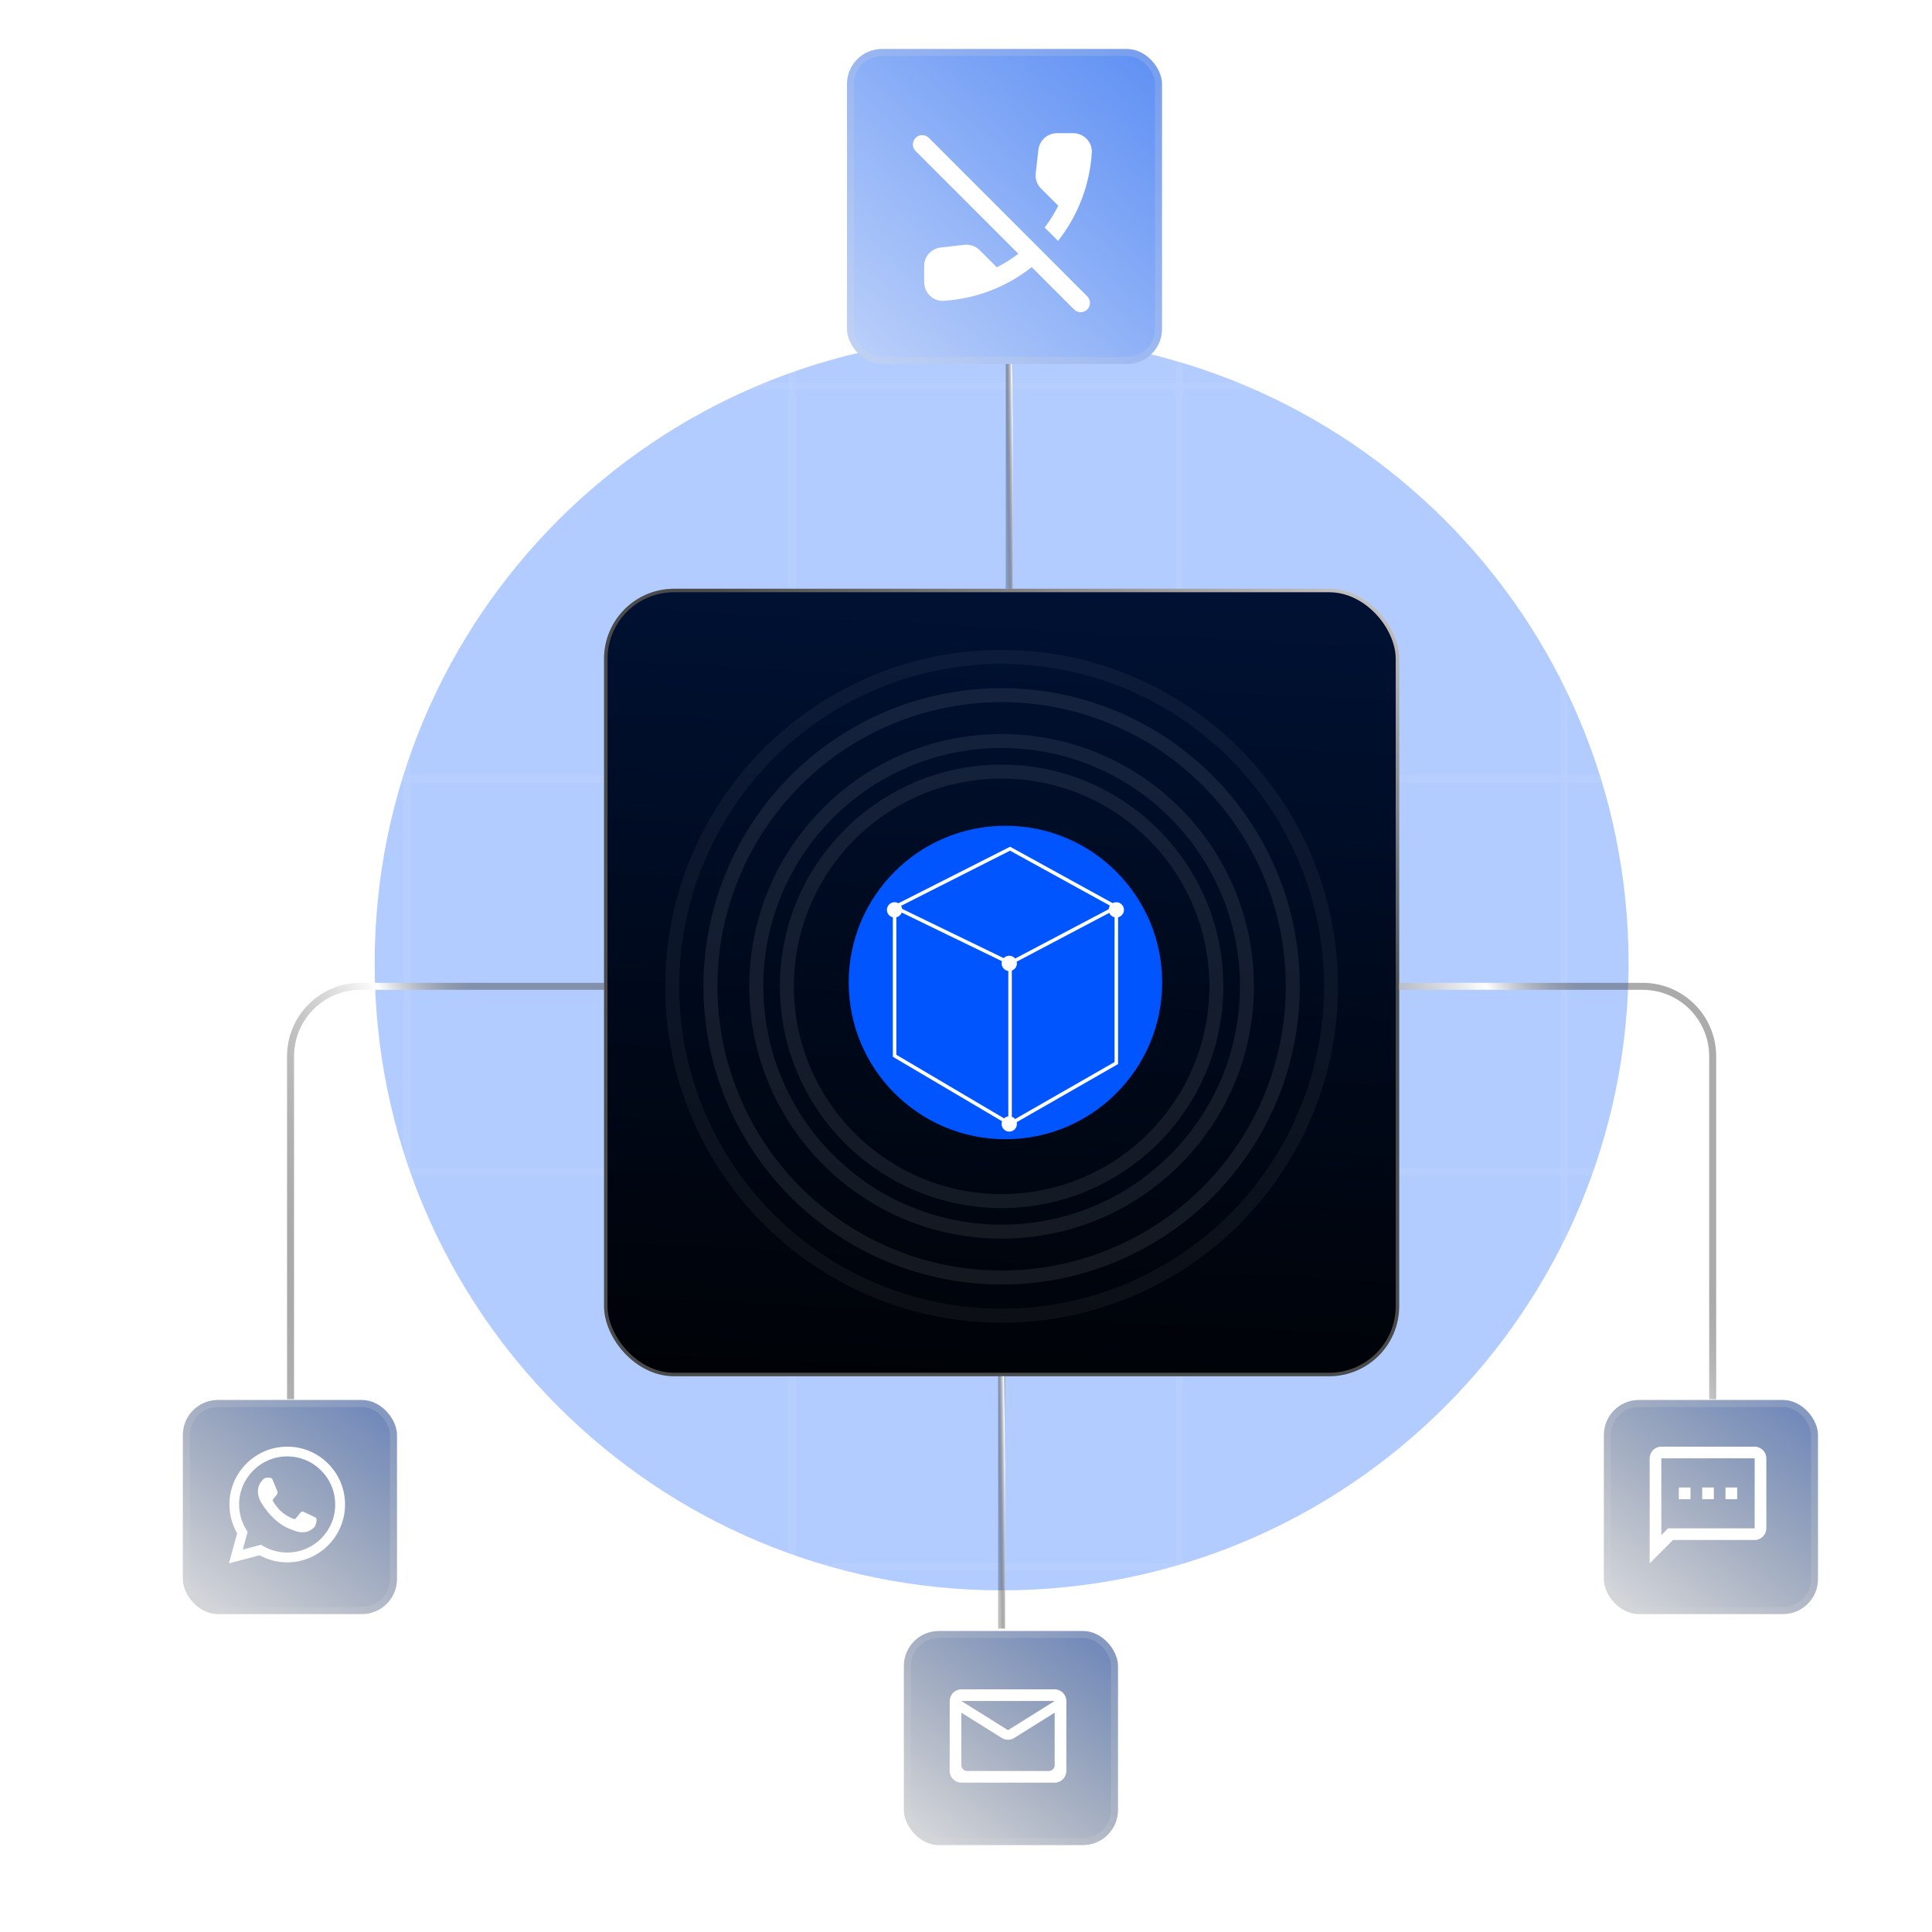
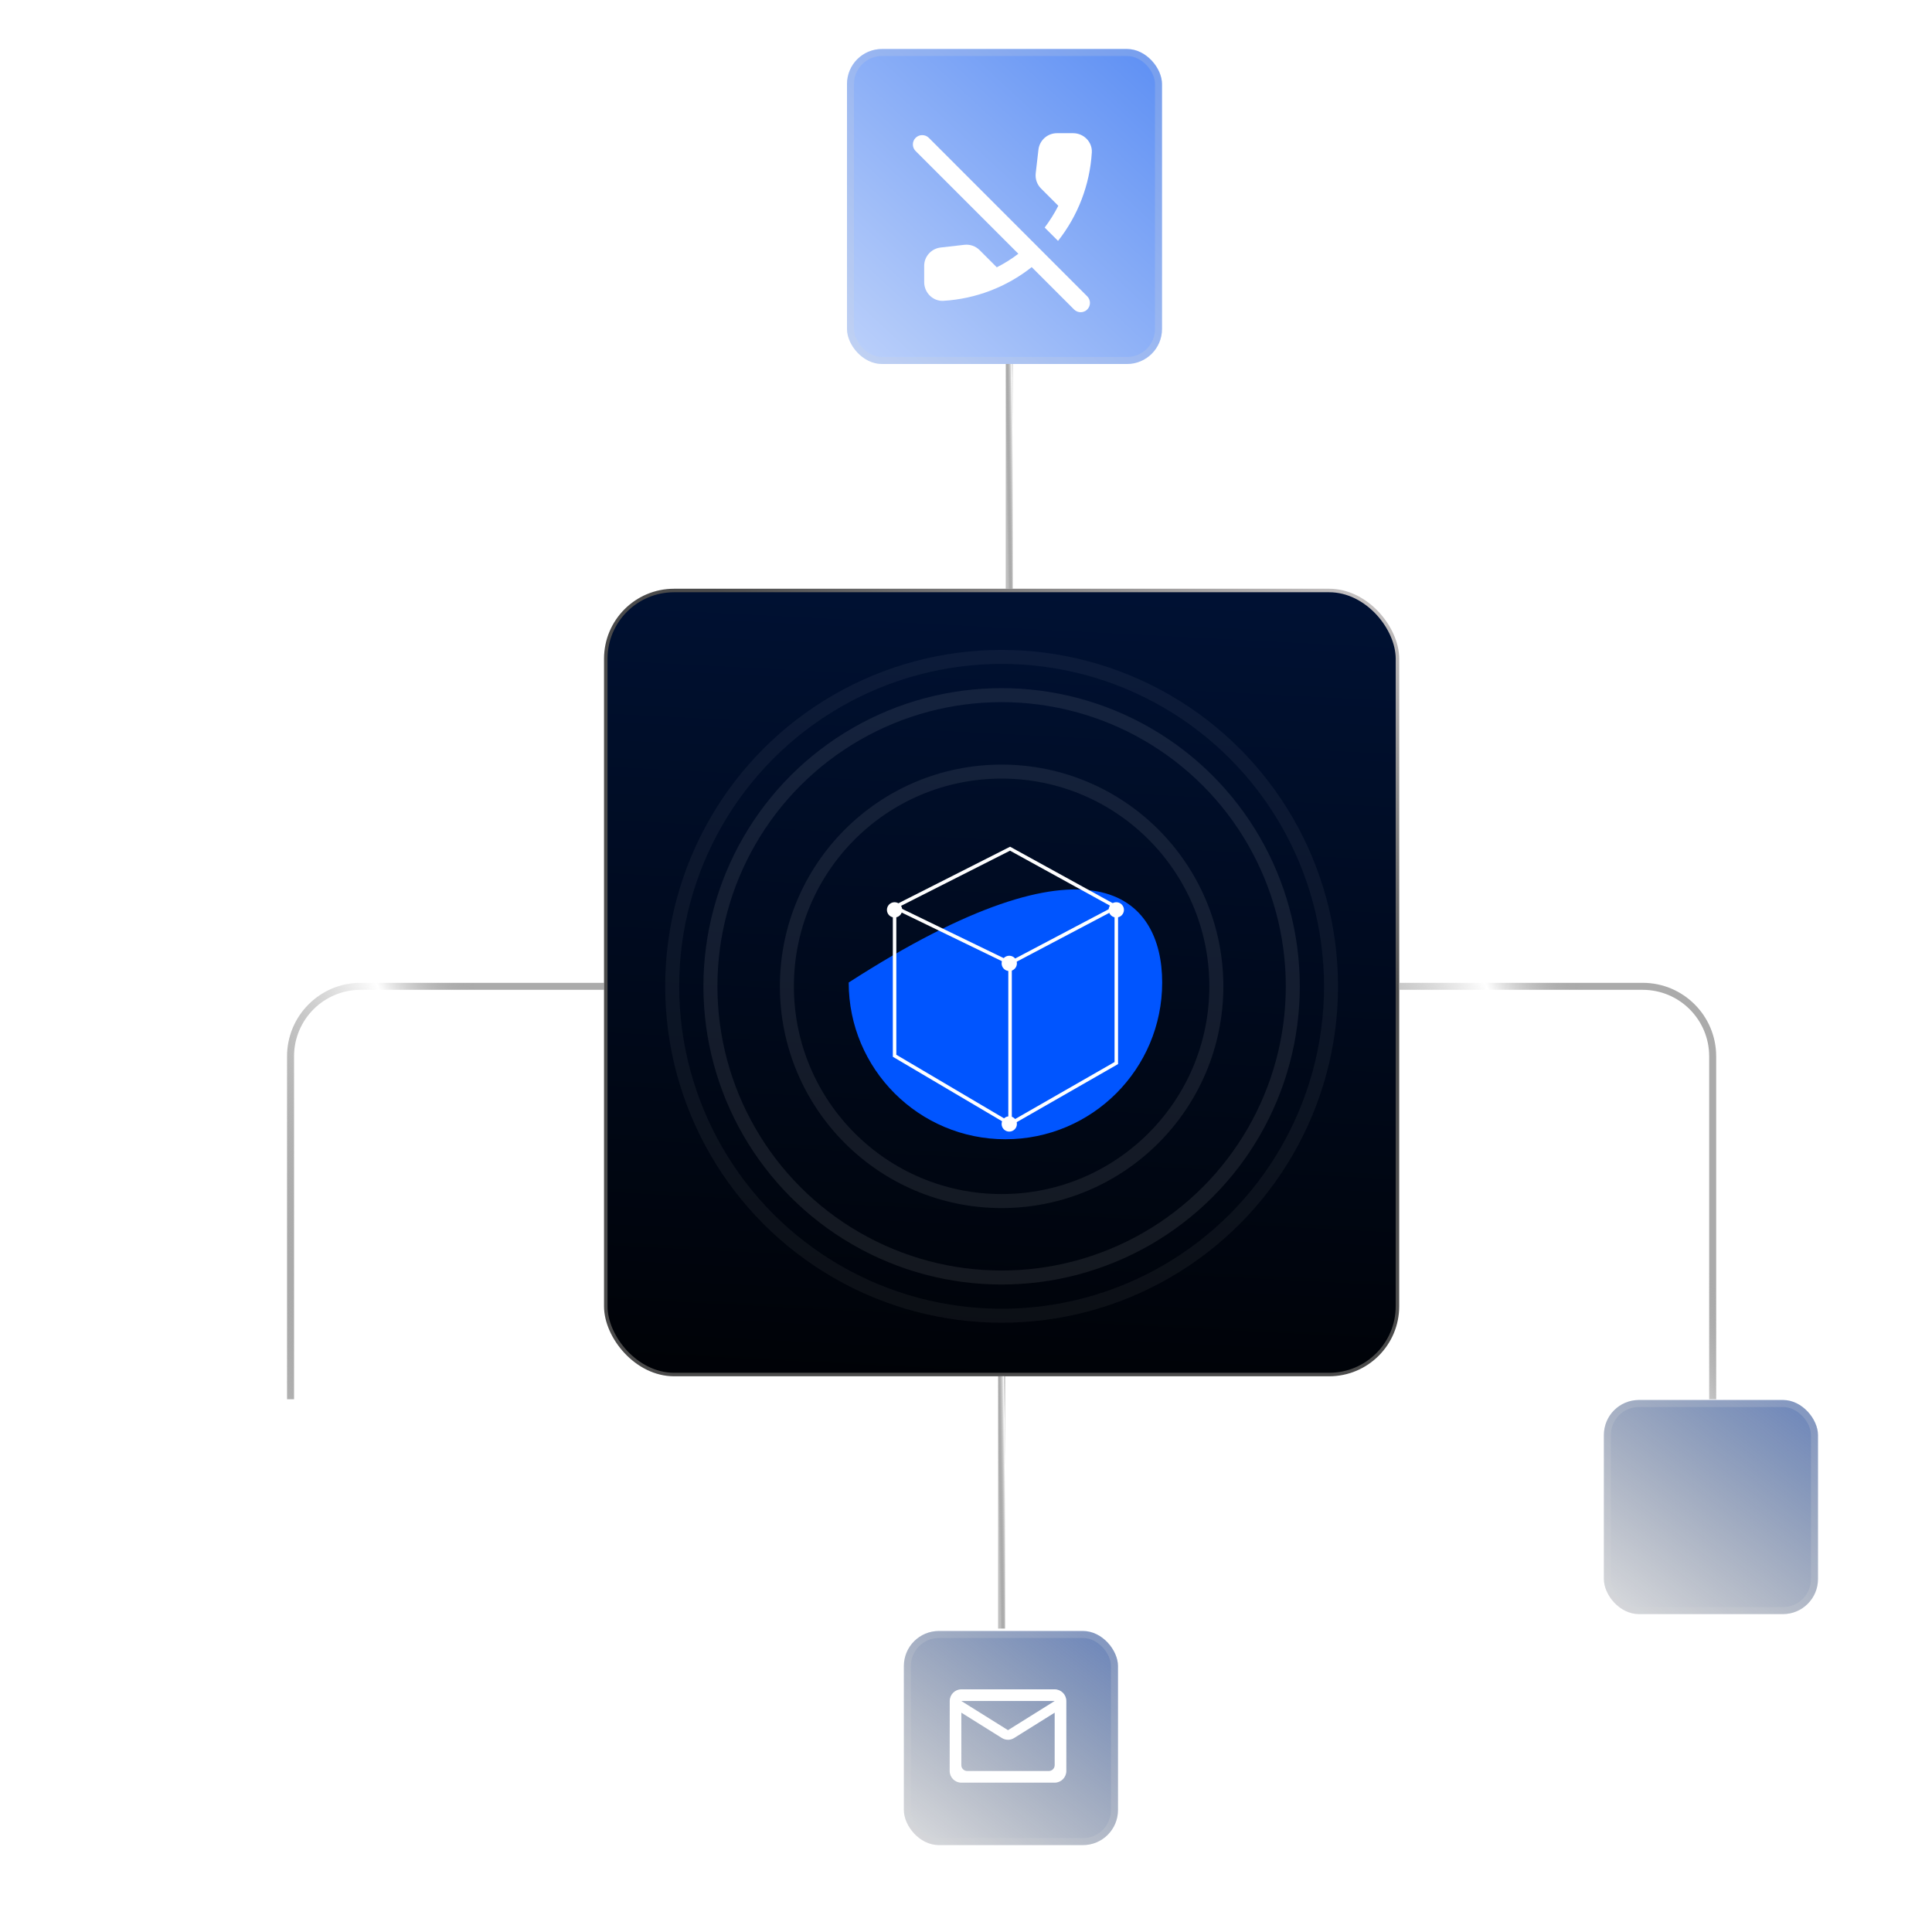
<svg xmlns="http://www.w3.org/2000/svg" width="276" height="276" viewBox="0 0 276 276" fill="none">
  <mask id="mask0_886_1791" style="mask-type:alpha" maskUnits="userSpaceOnUse" x="0" y="0" width="276" height="276">
    <circle cx="137.626" cy="137.626" r="137.626" fill="#AF9090" />
  </mask>
  <g mask="url(#mask0_886_1791)">
    <g opacity="0.3" filter="url(#filter0_f_886_1791)">
-       <path d="M232.654 137.626C232.654 187.092 192.554 227.192 143.088 227.192C93.622 227.192 53.522 187.092 53.522 137.626C53.522 88.16 93.622 48.06 143.088 48.06C192.554 48.06 232.654 88.16 232.654 137.626Z" fill="#0055FF" />
-     </g>
+       </g>
    <g opacity="0.1">
      <g opacity="0.5">
        <line x1="58.142" y1="46.471" x2="58.142" y2="280.615" stroke="white" />
        <line x1="113.185" y1="-1.657" x2="113.185" y2="280.892" stroke="white" />
        <line x1="168.448" y1="-1.657" x2="168.448" y2="280.892" stroke="white" />
        <line x1="223.473" y1="46.471" x2="223.473" y2="280.615" stroke="white" />
      </g>
      <g opacity="0.5">
        <line x1="-1.164" y1="111.277" x2="281.8" y2="111.277" stroke="white" />
        <line x1="-1.164" y1="167.372" x2="281.8" y2="167.372" stroke="white" />
        <line x1="55.855" y1="223.813" x2="229.229" y2="223.813" stroke="white" />
        <line x1="-1.164" y1="55.183" x2="281.8" y2="55.183" stroke="white" />
      </g>
    </g>
  </g>
  <path d="M144.181 84.106V46.968" stroke="url(#paint0_linear_886_1791)" />
  <rect x="86.539" y="84.356" width="113.096" height="112.004" rx="9.75" fill="url(#paint1_linear_886_1791)" stroke="url(#paint2_linear_886_1791)" stroke-width="0.5" />
-   <rect x="26.126" y="200" width="30.584" height="30.584" rx="5" fill="url(#paint3_linear_886_1791)" />
-   <rect x="26.626" y="200.5" width="29.584" height="29.584" rx="4.5" stroke="#D9D9D9" stroke-opacity="0.2" />
  <path d="M46.875 209.092C46.111 208.32 45.201 207.708 44.198 207.292C43.195 206.875 42.119 206.663 41.033 206.667C36.483 206.667 32.775 210.375 32.775 214.925C32.775 216.383 33.158 217.8 33.875 219.05L32.708 223.333L37.083 222.183C38.292 222.842 39.65 223.192 41.033 223.192C45.583 223.192 49.292 219.483 49.292 214.933C49.292 212.725 48.433 210.65 46.875 209.092ZM41.033 221.792C39.8 221.792 38.592 221.458 37.533 220.833L37.283 220.683L34.683 221.367L35.375 218.833L35.208 218.575C34.523 217.481 34.159 216.216 34.158 214.925C34.158 211.142 37.242 208.058 41.025 208.058C42.858 208.058 44.583 208.775 45.875 210.075C46.515 210.712 47.021 211.469 47.366 212.303C47.711 213.137 47.887 214.031 47.883 214.933C47.9 218.717 44.817 221.792 41.033 221.792ZM44.8 216.658C44.592 216.558 43.575 216.058 43.392 215.983C43.2 215.917 43.067 215.883 42.925 216.083C42.783 216.292 42.392 216.758 42.275 216.892C42.158 217.033 42.033 217.05 41.825 216.942C41.617 216.842 40.95 216.617 40.167 215.917C39.55 215.367 39.142 214.692 39.017 214.483C38.9 214.275 39 214.167 39.108 214.058C39.2 213.967 39.317 213.817 39.417 213.7C39.517 213.583 39.558 213.492 39.625 213.358C39.692 213.217 39.658 213.1 39.608 213C39.558 212.9 39.142 211.883 38.975 211.467C38.808 211.067 38.633 211.117 38.508 211.108H38.108C37.967 211.108 37.75 211.158 37.558 211.367C37.375 211.575 36.842 212.075 36.842 213.092C36.842 214.108 37.583 215.092 37.683 215.225C37.783 215.367 39.142 217.45 41.208 218.342C41.7 218.558 42.083 218.683 42.383 218.775C42.875 218.933 43.325 218.908 43.683 218.858C44.083 218.8 44.908 218.358 45.075 217.875C45.25 217.392 45.25 216.983 45.192 216.892C45.133 216.8 45.008 216.758 44.8 216.658Z" fill="white" />
  <rect x="129.126" y="233" width="30.584" height="30.584" rx="5" fill="url(#paint4_linear_886_1791)" />
  <rect x="129.626" y="233.5" width="29.584" height="29.584" rx="4.5" stroke="#D9D9D9" stroke-opacity="0.2" />
  <path d="M150.667 241.333H137.333C136.417 241.333 135.675 242.083 135.675 243L135.667 253C135.667 253.917 136.417 254.667 137.333 254.667H150.667C151.583 254.667 152.333 253.917 152.333 253V243C152.333 242.083 151.583 241.333 150.667 241.333ZM149.833 253H138.167C137.708 253 137.333 252.625 137.333 252.167V244.667L143.117 248.283C143.658 248.625 144.342 248.625 144.883 248.283L150.667 244.667V252.167C150.667 252.625 150.292 253 149.833 253ZM144 247.167L137.333 243H150.667L144 247.167Z" fill="white" />
  <rect x="229.126" y="200" width="30.584" height="30.584" rx="5" fill="url(#paint5_linear_886_1791)" />
  <rect x="229.626" y="200.5" width="29.584" height="29.584" rx="4.5" stroke="#D9D9D9" stroke-opacity="0.2" />
-   <path d="M250.667 206.667H237.333C236.417 206.667 235.667 207.417 235.667 208.333V223.333L239 220H250.667C251.583 220 252.333 219.25 252.333 218.333V208.333C252.333 207.417 251.583 206.667 250.667 206.667ZM250.667 218.333H238.308L237.333 219.308V208.333H250.667V218.333ZM239.833 212.5H241.5V214.167H239.833V212.5ZM246.5 212.5H248.167V214.167H246.5V212.5ZM243.167 212.5H244.833V214.167H243.167V212.5Z" fill="white" />
  <path d="M41.507 199.887V150.904C41.507 145.381 45.984 140.904 51.507 140.904H86.29" stroke="url(#paint6_linear_886_1791)" />
  <path d="M143.088 232.654V196.609" stroke="url(#paint7_linear_886_1791)" />
  <path d="M244.668 199.887V150.904C244.668 145.381 240.191 140.904 234.668 140.904H199.885" stroke="url(#paint8_linear_886_1791)" />
  <g filter="url(#filter1_f_886_1791)">
-     <path d="M166.025 140.358C166.025 152.724 156 162.75 143.634 162.75C131.267 162.75 121.242 152.724 121.242 140.358C121.242 127.991 131.267 117.966 143.634 117.966C156 117.966 166.025 127.991 166.025 140.358Z" fill="#0055FF" />
+     <path d="M166.025 140.358C166.025 152.724 156 162.75 143.634 162.75C131.267 162.75 121.242 152.724 121.242 140.358C156 117.966 166.025 127.991 166.025 140.358Z" fill="#0055FF" />
  </g>
  <path d="M127.797 129.594L144.295 137.597M127.797 129.594L144.295 121.242L159.473 129.594M127.797 129.594V150.821L144.295 160.564M144.295 137.597L159.473 129.594M144.295 137.597V160.564M159.473 129.594V151.865L144.295 160.564" stroke="white" stroke-width="0.5" />
  <g opacity="0.08" filter="url(#filter2_f_886_1791)">
-     <circle cx="143.088" cy="140.903" r="35.045" stroke="white" stroke-width="2" />
-   </g>
+     </g>
  <g opacity="0.08" filter="url(#filter3_f_886_1791)">
    <circle cx="143.088" cy="140.904" r="30.676" stroke="white" stroke-width="2" />
  </g>
  <g opacity="0.08" filter="url(#filter4_f_886_1791)">
    <circle cx="143.087" cy="140.904" r="41.599" stroke="white" stroke-width="2" />
  </g>
  <g opacity="0.05" filter="url(#filter5_f_886_1791)">
    <circle cx="143.087" cy="140.904" r="47.06" stroke="white" stroke-width="2" />
  </g>
  <circle cx="127.795" cy="129.981" r="1.092" fill="white" />
  <circle cx="144.18" cy="137.627" r="1.092" fill="white" />
  <circle cx="159.472" cy="129.981" r="1.092" fill="white" />
  <circle cx="144.18" cy="160.565" r="1.092" fill="white" />
  <rect x="121" y="7" width="45" height="45" rx="5" fill="url(#paint9_linear_886_1791)" />
  <rect x="121.5" y="7.5" width="44" height="44" rx="4.5" stroke="#D9D9D9" stroke-opacity="0.2" />
  <path d="M147.387 38.16C143.778 41.016 139.38 42.696 134.787 42.973C133.28 43.067 132.027 41.813 132.027 40.307V38C132.013 36.653 133.027 35.52 134.373 35.36L137.76 34.973C138.573 34.88 139.373 35.16 139.947 35.733L142.4 38.187C143.48 37.64 144.52 36.987 145.48 36.253L130.8 21.573C130.676 21.45 130.578 21.303 130.511 21.142C130.445 20.981 130.41 20.808 130.41 20.633C130.41 20.459 130.445 20.286 130.511 20.124C130.578 19.963 130.676 19.817 130.8 19.693C131.32 19.173 132.173 19.173 132.693 19.693L155.32 42.333C155.443 42.457 155.541 42.603 155.608 42.765C155.675 42.926 155.709 43.099 155.709 43.273C155.709 43.448 155.675 43.621 155.608 43.782C155.541 43.943 155.443 44.09 155.32 44.213C155.197 44.337 155.05 44.435 154.889 44.501C154.727 44.568 154.555 44.603 154.38 44.603C154.205 44.603 154.033 44.568 153.871 44.501C153.71 44.435 153.563 44.337 153.44 44.213L147.387 38.16ZM151.187 29.4L148.72 26.933C148.436 26.65 148.221 26.306 148.089 25.927C147.957 25.549 147.913 25.145 147.96 24.747L148.347 21.387C148.507 20.04 149.64 19.027 151 19.027H153.307C154.813 19.027 156.067 20.28 155.973 21.787C155.691 26.39 154.007 30.796 151.147 34.413L149.24 32.507C149.973 31.533 150.627 30.493 151.187 29.4Z" fill="white" />
  <defs>
    <filter id="filter0_f_886_1791" x="3.521" y="-1.94" width="279.133" height="279.133" filterUnits="userSpaceOnUse" color-interpolation-filters="sRGB">
      <feFlood flood-opacity="0" result="BackgroundImageFix" />
      <feBlend mode="normal" in="SourceGraphic" in2="BackgroundImageFix" result="shape" />
      <feGaussianBlur stdDeviation="25" result="effect1_foregroundBlur_886_1791" />
    </filter>
    <filter id="filter1_f_886_1791" x="71.242" y="67.966" width="144.783" height="144.783" filterUnits="userSpaceOnUse" color-interpolation-filters="sRGB">
      <feFlood flood-opacity="0" result="BackgroundImageFix" />
      <feBlend mode="normal" in="SourceGraphic" in2="BackgroundImageFix" result="shape" />
      <feGaussianBlur stdDeviation="25" result="effect1_foregroundBlur_886_1791" />
    </filter>
    <filter id="filter2_f_886_1791" x="106.043" y="103.858" width="74.09" height="74.09" filterUnits="userSpaceOnUse" color-interpolation-filters="sRGB">
      <feFlood flood-opacity="0" result="BackgroundImageFix" />
      <feBlend mode="normal" in="SourceGraphic" in2="BackgroundImageFix" result="shape" />
      <feGaussianBlur stdDeviation="0.5" result="effect1_foregroundBlur_886_1791" />
    </filter>
    <filter id="filter3_f_886_1791" x="110.412" y="108.228" width="65.352" height="65.352" filterUnits="userSpaceOnUse" color-interpolation-filters="sRGB">
      <feFlood flood-opacity="0" result="BackgroundImageFix" />
      <feBlend mode="normal" in="SourceGraphic" in2="BackgroundImageFix" result="shape" />
      <feGaussianBlur stdDeviation="0.5" result="effect1_foregroundBlur_886_1791" />
    </filter>
    <filter id="filter4_f_886_1791" x="99.488" y="97.305" width="87.197" height="87.197" filterUnits="userSpaceOnUse" color-interpolation-filters="sRGB">
      <feFlood flood-opacity="0" result="BackgroundImageFix" />
      <feBlend mode="normal" in="SourceGraphic" in2="BackgroundImageFix" result="shape" />
      <feGaussianBlur stdDeviation="0.5" result="effect1_foregroundBlur_886_1791" />
    </filter>
    <filter id="filter5_f_886_1791" x="94.027" y="91.844" width="98.12" height="98.12" filterUnits="userSpaceOnUse" color-interpolation-filters="sRGB">
      <feFlood flood-opacity="0" result="BackgroundImageFix" />
      <feBlend mode="normal" in="SourceGraphic" in2="BackgroundImageFix" result="shape" />
      <feGaussianBlur stdDeviation="0.5" result="effect1_foregroundBlur_886_1791" />
    </filter>
    <linearGradient id="paint0_linear_886_1791" x1="145.266" y1="55.565" x2="143.564" y2="55.592" gradientUnits="userSpaceOnUse">
      <stop offset="0.213" stop-color="#4C4C4C" stop-opacity="0.47" />
      <stop offset="0.395" stop-color="white" />
      <stop offset="1" stop-opacity="0.25" />
    </linearGradient>
    <linearGradient id="paint1_linear_886_1791" x1="161.974" y1="-391.457" x2="130.816" y2="214.294" gradientUnits="userSpaceOnUse">
      <stop stop-color="#0250ED" />
      <stop offset="1" />
    </linearGradient>
    <linearGradient id="paint2_linear_886_1791" x1="182.007" y1="131.315" x2="216.95" y2="71.892" gradientUnits="userSpaceOnUse">
      <stop stop-color="#4B4B4B" />
      <stop offset="1" stop-color="#FFFAFA" />
    </linearGradient>
    <linearGradient id="paint3_linear_886_1791" x1="10.616" y1="236.159" x2="69.264" y2="159.947" gradientUnits="userSpaceOnUse">
      <stop stop-opacity="0" />
      <stop offset="1" stop-color="#0250ED" />
    </linearGradient>
    <linearGradient id="paint4_linear_886_1791" x1="113.616" y1="269.159" x2="172.264" y2="192.947" gradientUnits="userSpaceOnUse">
      <stop stop-opacity="0" />
      <stop offset="1" stop-color="#0250ED" />
    </linearGradient>
    <linearGradient id="paint5_linear_886_1791" x1="213.616" y1="236.159" x2="272.263" y2="159.947" gradientUnits="userSpaceOnUse">
      <stop stop-opacity="0" />
      <stop offset="1" stop-color="#0250ED" />
    </linearGradient>
    <linearGradient id="paint6_linear_886_1791" x1="90.113" y1="154.557" x2="26.356" y2="182.753" gradientUnits="userSpaceOnUse">
      <stop offset="0.213" stop-color="#4C4C4C" stop-opacity="0.47" />
      <stop offset="0.395" stop-color="white" />
      <stop offset="1" stop-opacity="0.25" />
    </linearGradient>
    <linearGradient id="paint7_linear_886_1791" x1="144.173" y1="204.953" x2="142.472" y2="204.981" gradientUnits="userSpaceOnUse">
      <stop offset="0.213" stop-color="#4C4C4C" stop-opacity="0.47" />
      <stop offset="0.395" stop-color="white" />
      <stop offset="1" stop-opacity="0.25" />
    </linearGradient>
    <linearGradient id="paint8_linear_886_1791" x1="248.491" y1="154.557" x2="184.734" y2="182.753" gradientUnits="userSpaceOnUse">
      <stop offset="0.213" stop-color="#4C4C4C" stop-opacity="0.47" />
      <stop offset="0.395" stop-color="white" />
      <stop offset="1" stop-opacity="0.25" />
    </linearGradient>
    <linearGradient id="paint9_linear_886_1791" x1="84" y1="79" x2="198.415" y2="-44.256" gradientUnits="userSpaceOnUse">
      <stop offset="0.008" stop-color="white" />
      <stop offset="1" stop-color="#0250ED" />
    </linearGradient>
  </defs>
</svg>